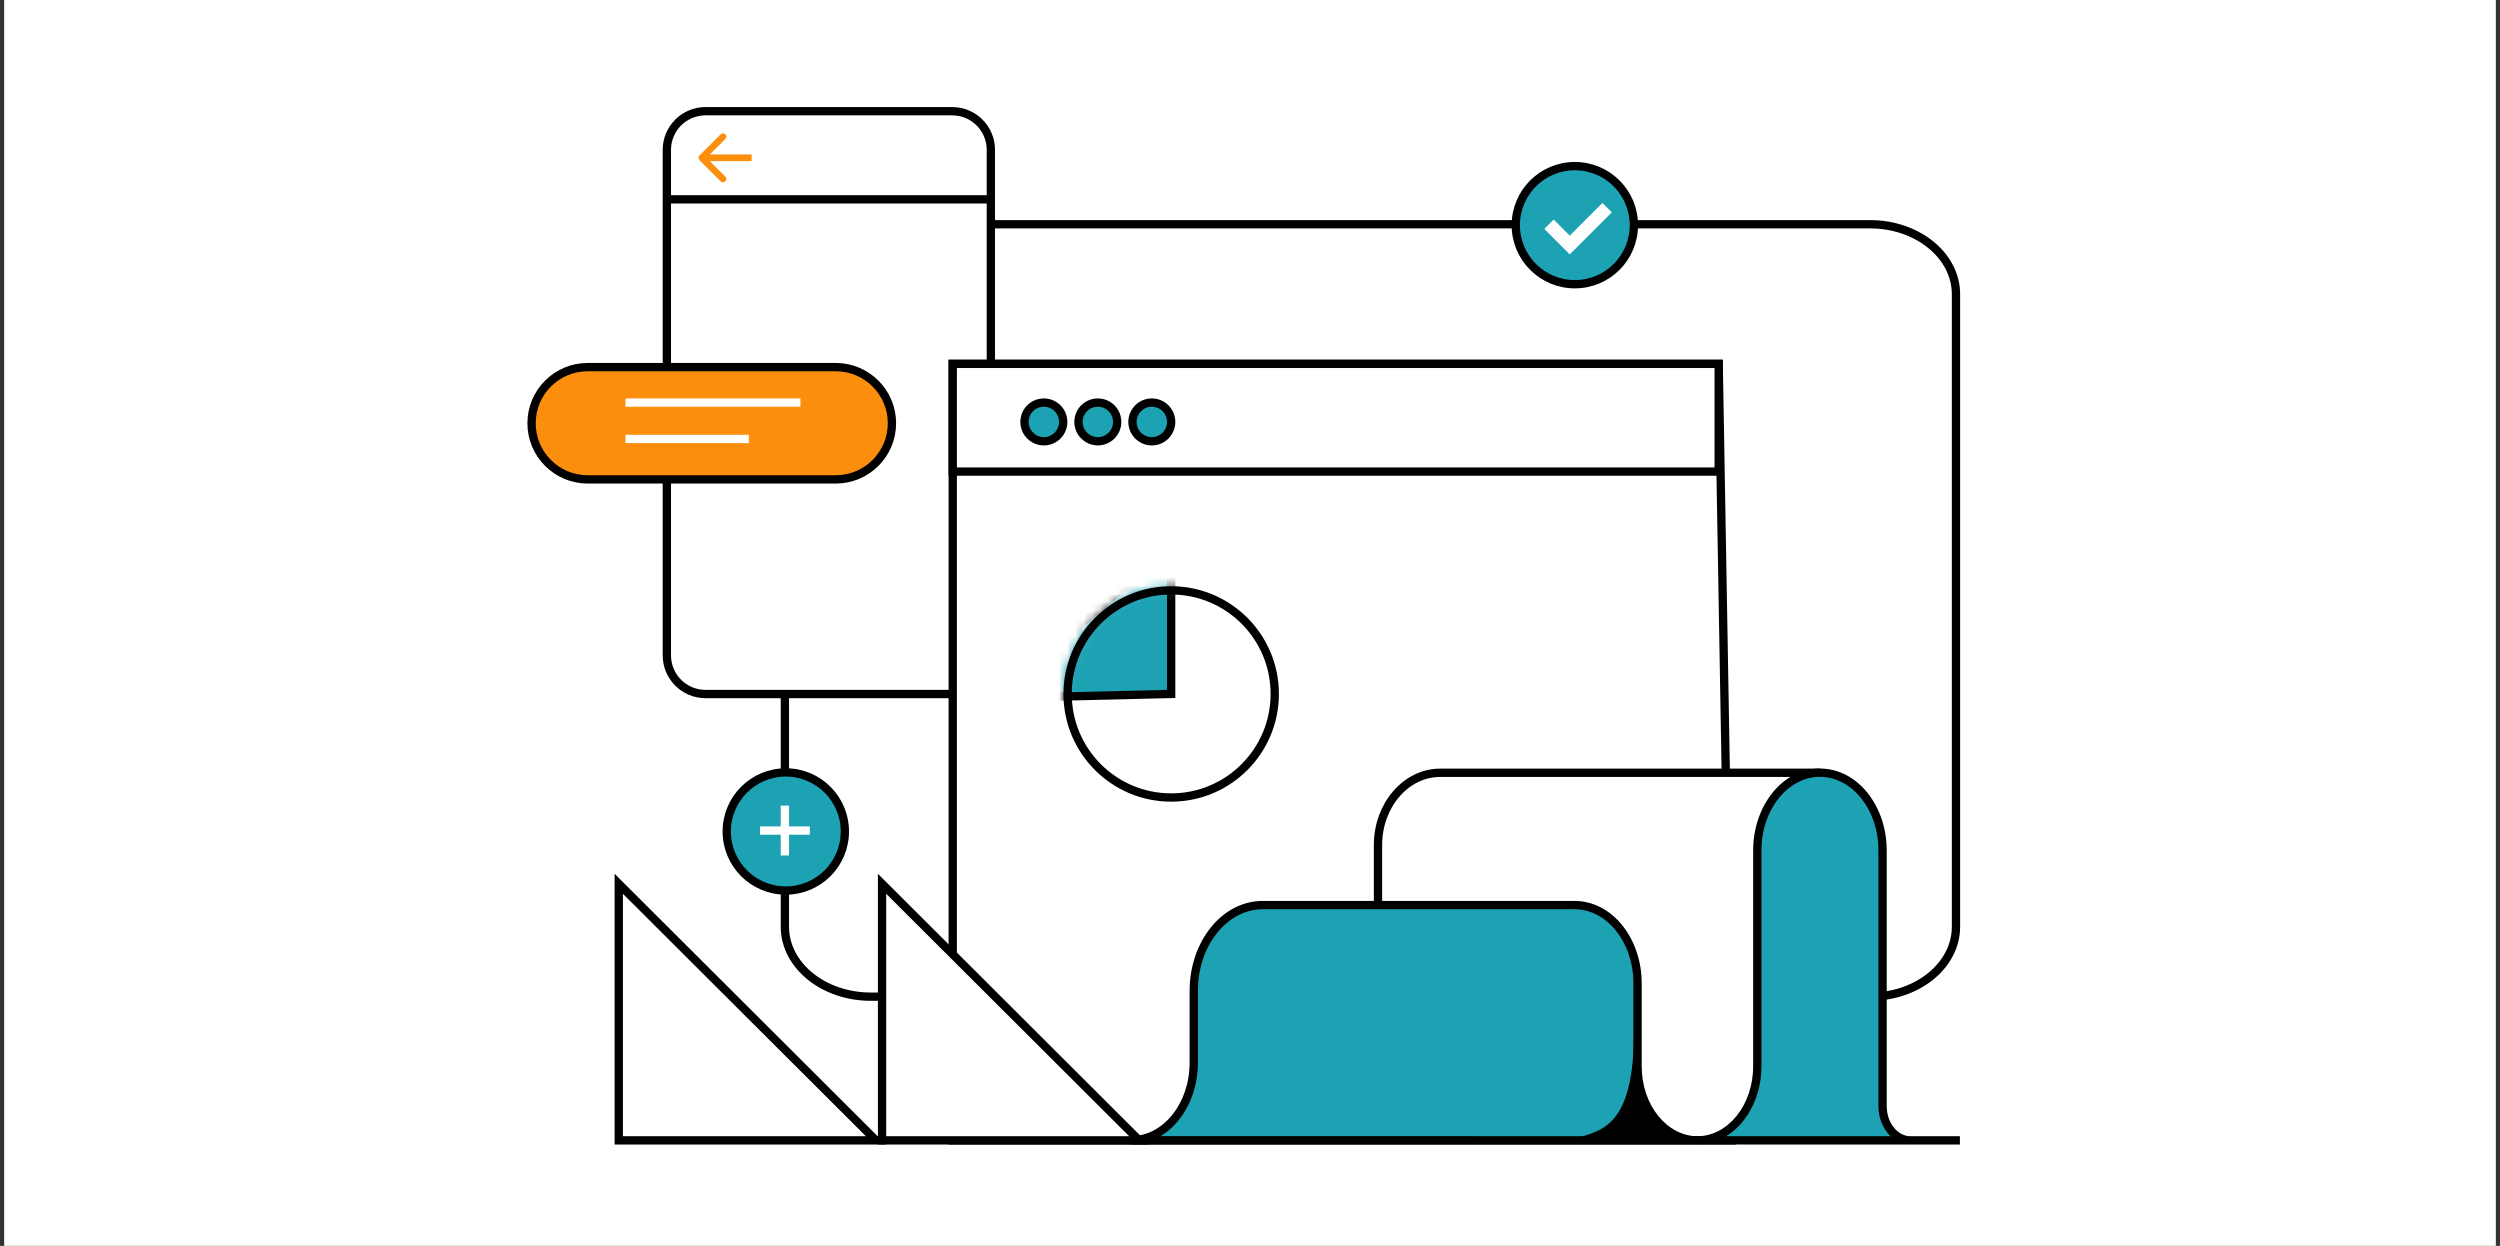
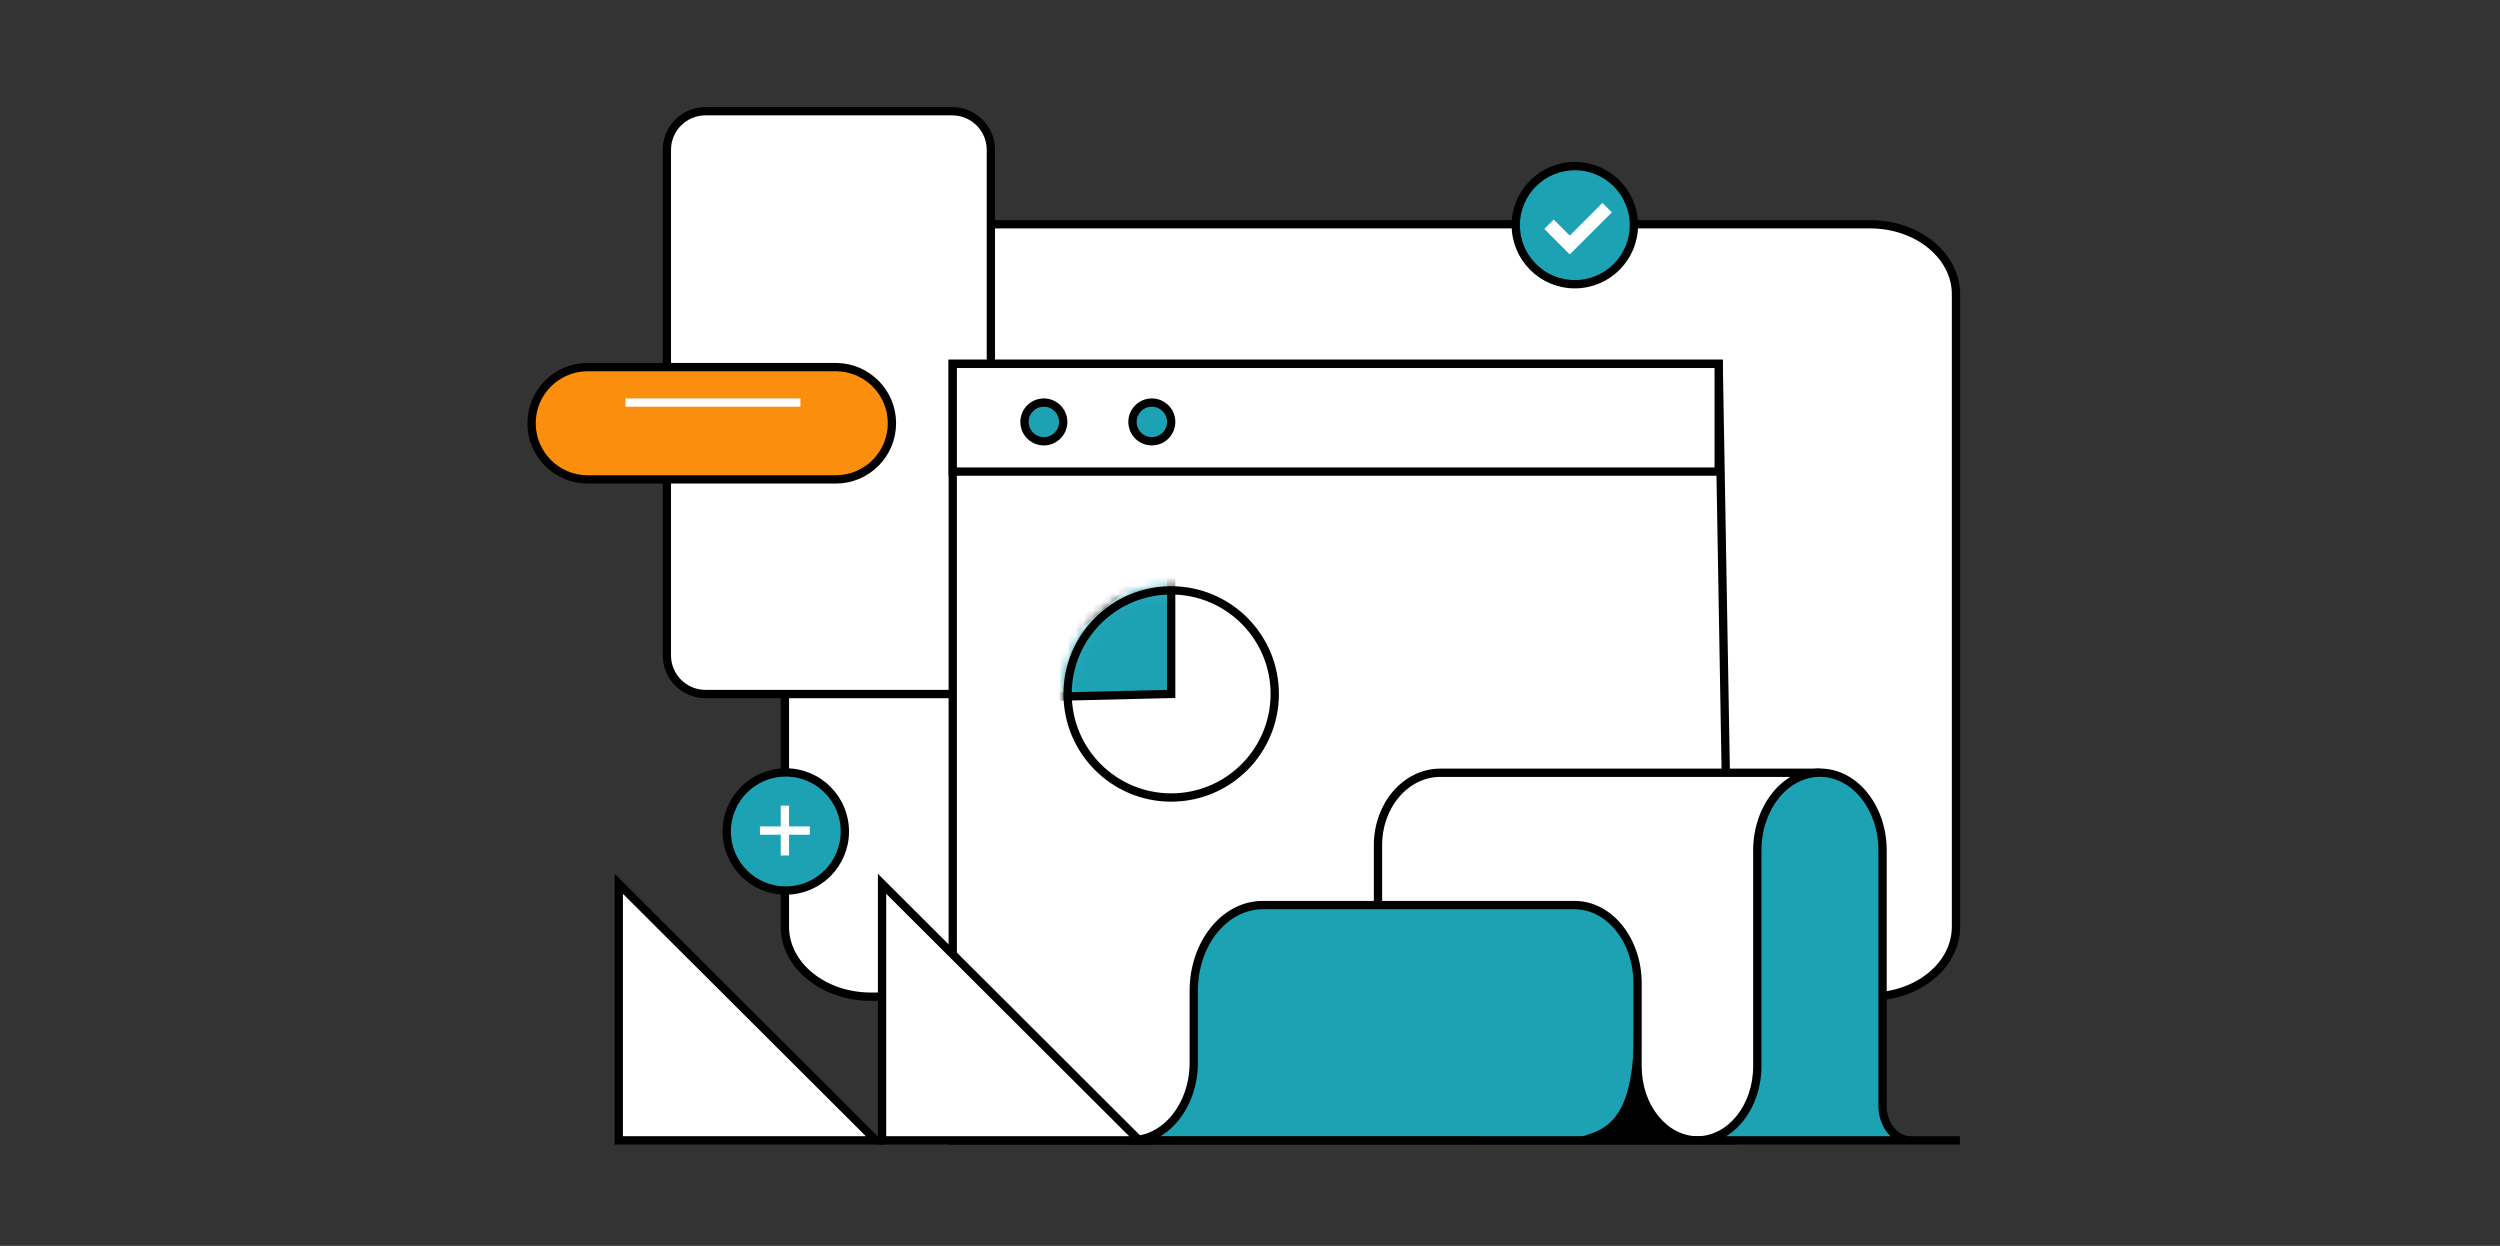
<svg xmlns="http://www.w3.org/2000/svg" width="301" height="150" viewBox="0 0 301 150" fill="none">
  <rect x="0" y="0" width="301" height="150" fill="#333333" stroke="none" />
-   <rect width="300" height="150" transform="translate(0.5)" fill="white" />
  <g clip-path="url(#clip0_128_9673)">
-     <path d="M94.5 48.551V35.422C94.5 30.768 99.129 27 104.847 27H225.153C230.861 27 235.5 30.768 235.5 35.422V111.578C235.5 116.232 230.871 120 225.153 120H104.847C99.139 120 94.5 116.232 94.5 111.578V48.551Z" fill="white" stroke="black" stroke-miterlimit="10" />
+     <path d="M94.5 48.551C94.5 30.768 99.129 27 104.847 27H225.153C230.861 27 235.5 30.768 235.5 35.422V111.578C235.5 116.232 230.871 120 225.153 120H104.847C99.139 120 94.5 116.232 94.5 111.578V48.551Z" fill="white" stroke="black" stroke-miterlimit="10" />
    <path d="M114.65 13.39H84.94C82.372 13.39 80.29 15.472 80.29 18.04V78.91C80.29 81.478 82.372 83.56 84.94 83.56H114.65C117.218 83.56 119.3 81.478 119.3 78.91V18.04C119.3 15.472 117.218 13.39 114.65 13.39Z" fill="white" stroke="black" stroke-miterlimit="10" />
-     <path d="M80.29 24H119.3" stroke="black" stroke-miterlimit="10" />
    <path d="M100.63 44.2H70.76C67.027 44.2 64 47.227 64 50.96C64 54.693 67.027 57.72 70.76 57.72H100.63C104.363 57.72 107.39 54.693 107.39 50.96C107.39 47.227 104.363 44.2 100.63 44.2Z" fill="#FB8E0C" stroke="black" stroke-miterlimit="10" />
    <path d="M75.31 48.47H96.37" stroke="white" stroke-miterlimit="10" />
-     <path d="M75.31 52.85H90.16" stroke="white" stroke-miterlimit="10" />
    <path d="M208.55 137.3H114.71V43.81H206.93L208.55 137.3Z" fill="white" stroke="black" stroke-miterlimit="10" />
    <path d="M206.93 43.81H114.71V56.78H206.93V43.81Z" fill="white" stroke="black" stroke-miterlimit="10" />
    <path d="M125.68 53.13C126.967 53.13 128.01 52.087 128.01 50.8C128.01 49.513 126.967 48.47 125.68 48.47C124.393 48.47 123.35 49.513 123.35 50.8C123.35 52.087 124.393 53.13 125.68 53.13Z" fill="#1DA2B4" stroke="black" stroke-miterlimit="10" />
-     <path d="M132.18 53.13C133.467 53.13 134.51 52.087 134.51 50.8C134.51 49.513 133.467 48.47 132.18 48.47C130.893 48.47 129.85 49.513 129.85 50.8C129.85 52.087 130.893 53.13 132.18 53.13Z" fill="#1DA2B4" stroke="black" stroke-miterlimit="10" />
    <path d="M138.68 53.13C139.967 53.13 141.01 52.087 141.01 50.8C141.01 49.513 139.967 48.47 138.68 48.47C137.393 48.47 136.35 49.513 136.35 50.8C136.35 52.087 137.393 53.13 138.68 53.13Z" fill="#1DA2B4" stroke="black" stroke-miterlimit="10" />
    <mask id="mask0_128_9673" style="mask-type:alpha" maskUnits="userSpaceOnUse" x="128" y="70" width="26" height="27">
      <path d="M141.01 96.02C147.897 96.02 153.48 90.437 153.48 83.55C153.48 76.663 147.897 71.08 141.01 71.08C134.123 71.08 128.54 76.663 128.54 83.55C128.54 90.437 134.123 96.02 141.01 96.02Z" fill="#1DA2B4" stroke="black" stroke-miterlimit="10" />
    </mask>
    <g mask="url(#mask0_128_9673)">
      <path d="M141.01 65.84V83.55L119.48 84.06L141.01 65.84Z" fill="#1DA2B4" stroke="black" stroke-miterlimit="10" />
    </g>
    <path d="M141.01 96.02C147.897 96.02 153.48 90.437 153.48 83.55C153.48 76.663 147.897 71.08 141.01 71.08C134.123 71.08 128.54 76.663 128.54 83.55C128.54 90.437 134.123 96.02 141.01 96.02Z" stroke="black" stroke-miterlimit="10" />
    <path d="M74.5 106.41V137.3H105.46L74.5 106.41Z" fill="white" stroke="black" stroke-miterlimit="10" />
    <path d="M106.2 106.41V137.3H137.16L106.2 106.41Z" fill="white" stroke="black" stroke-miterlimit="10" />
    <path d="M196.5 135.89H165.91V101.76C165.91 96.94 169.27 93.04 173.42 93.04H218.64V135.9H214.64" fill="white" />
    <path d="M196.5 135.89H165.91V101.76C165.91 96.94 169.27 93.04 173.42 93.04H218.64V135.9H214.64" stroke="black" stroke-miterlimit="10" />
    <path d="M235.97 137.3H230.01C228.16 137.3 226.66 135.44 226.66 133.15C226.66 121.134 226.66 114.396 226.66 102.38C226.66 97.22 223.29 93.03 219.12 93.03C214.96 93.03 211.58 97.22 211.58 102.38V128.36C211.58 133.3 208.35 137.3 204.37 137.3C200.39 137.3 197.16 133.3 197.16 128.36V118.38C197.16 113.18 193.76 108.97 189.57 108.97H152.04C147.45 108.97 143.73 113.59 143.73 119.28V127.94C143.73 133.1 140.36 137.29 136.19 137.29C175.149 137.29 192.041 137.3 231 137.3H235.97Z" fill="#1DA2B4" />
    <path d="M235.97 136.8H230.01V137.8H235.97V136.8ZM230.01 136.8C228.531 136.8 227.16 135.269 227.16 133.15H226.16C226.16 135.611 227.789 137.8 230.01 137.8V136.8ZM227.16 133.15C227.16 133.127 227.16 133.103 227.16 133.08C227.16 133.056 227.16 133.033 227.16 133.009C227.16 132.986 227.16 132.963 227.16 132.939C227.16 132.916 227.16 132.893 227.16 132.869C227.16 132.846 227.16 132.823 227.16 132.799C227.16 132.776 227.16 132.753 227.16 132.73C227.16 132.706 227.16 132.683 227.16 132.66C227.16 132.637 227.16 132.614 227.16 132.591C227.16 132.567 227.16 132.544 227.16 132.521C227.16 132.498 227.16 132.475 227.16 132.452C227.16 132.429 227.16 132.406 227.16 132.383C227.16 132.36 227.16 132.337 227.16 132.314C227.16 132.291 227.16 132.268 227.16 132.245C227.16 132.222 227.16 132.199 227.16 132.176C227.16 132.153 227.16 132.13 227.16 132.107C227.16 132.084 227.16 132.061 227.16 132.039C227.16 132.016 227.16 131.993 227.16 131.97C227.16 131.947 227.16 131.925 227.16 131.902C227.16 131.879 227.16 131.856 227.16 131.833C227.16 131.811 227.16 131.788 227.16 131.765C227.16 131.743 227.16 131.72 227.16 131.697C227.16 131.675 227.16 131.652 227.16 131.629C227.16 131.607 227.16 131.584 227.16 131.562C227.16 131.539 227.16 131.516 227.16 131.494C227.16 131.471 227.16 131.449 227.16 131.426C227.16 131.404 227.16 131.381 227.16 131.359C227.16 131.336 227.16 131.314 227.16 131.291C227.16 131.269 227.16 131.247 227.16 131.224C227.16 131.202 227.16 131.179 227.16 131.157C227.16 131.135 227.16 131.112 227.16 131.09C227.16 131.068 227.16 131.045 227.16 131.023C227.16 131.001 227.16 130.978 227.16 130.956C227.16 130.934 227.16 130.912 227.16 130.889C227.16 130.867 227.16 130.845 227.16 130.823C227.16 130.801 227.16 130.778 227.16 130.756C227.16 130.734 227.16 130.712 227.16 130.69C227.16 130.668 227.16 130.646 227.16 130.624C227.16 130.602 227.16 130.579 227.16 130.557C227.16 130.535 227.16 130.513 227.16 130.491C227.16 130.469 227.16 130.447 227.16 130.425C227.16 130.403 227.16 130.381 227.16 130.359C227.16 130.337 227.16 130.315 227.16 130.294C227.16 130.272 227.16 130.25 227.16 130.228C227.16 130.206 227.16 130.184 227.16 130.162C227.16 130.14 227.16 130.119 227.16 130.097C227.16 130.075 227.16 130.053 227.16 130.031C227.16 130.01 227.16 129.988 227.16 129.966C227.16 129.944 227.16 129.923 227.16 129.901C227.16 129.879 227.16 129.857 227.16 129.836C227.16 129.814 227.16 129.792 227.16 129.771C227.16 129.749 227.16 129.727 227.16 129.706C227.16 129.684 227.16 129.663 227.16 129.641C227.16 129.619 227.16 129.598 227.16 129.576C227.16 129.555 227.16 129.533 227.16 129.512C227.16 129.49 227.16 129.469 227.16 129.447C227.16 129.426 227.16 129.404 227.16 129.383C227.16 129.361 227.16 129.34 227.16 129.318C227.16 129.297 227.16 129.276 227.16 129.254C227.16 129.233 227.16 129.211 227.16 129.19C227.16 129.169 227.16 129.147 227.16 129.126C227.16 129.105 227.16 129.083 227.16 129.062C227.16 129.041 227.16 129.019 227.16 128.998C227.16 128.977 227.16 128.956 227.16 128.934C227.16 128.913 227.16 128.892 227.16 128.871C227.16 128.849 227.16 128.828 227.16 128.807C227.16 128.786 227.16 128.765 227.16 128.744C227.16 128.722 227.16 128.701 227.16 128.68C227.16 128.659 227.16 128.638 227.16 128.617C227.16 128.596 227.16 128.575 227.16 128.554C227.16 128.533 227.16 128.511 227.16 128.49C227.16 128.469 227.16 128.448 227.16 128.427C227.16 128.406 227.16 128.385 227.16 128.364C227.16 128.343 227.16 128.322 227.16 128.302C227.16 128.281 227.16 128.26 227.16 128.239C227.16 128.218 227.16 128.197 227.16 128.176C227.16 128.155 227.16 128.134 227.16 128.113C227.16 128.092 227.16 128.072 227.16 128.051C227.16 128.03 227.16 128.009 227.16 127.988C227.16 127.968 227.16 127.947 227.16 127.926C227.16 127.905 227.16 127.884 227.16 127.864C227.16 127.843 227.16 127.822 227.16 127.801C227.16 127.781 227.16 127.76 227.16 127.739C227.16 127.719 227.16 127.698 227.16 127.677C227.16 127.657 227.16 127.636 227.16 127.615C227.16 127.595 227.16 127.574 227.16 127.553C227.16 127.533 227.16 127.512 227.16 127.492C227.16 127.471 227.16 127.45 227.16 127.43C227.16 127.409 227.16 127.389 227.16 127.368C227.16 127.348 227.16 127.327 227.16 127.307C227.16 127.286 227.16 127.266 227.16 127.245C227.16 127.225 227.16 127.204 227.16 127.184C227.16 127.163 227.16 127.143 227.16 127.122C227.16 127.102 227.16 127.082 227.16 127.061C227.16 127.041 227.16 127.02 227.16 127C227.16 126.98 227.16 126.959 227.16 126.939C227.16 126.919 227.16 126.898 227.16 126.878C227.16 126.858 227.16 126.837 227.16 126.817C227.16 126.797 227.16 126.776 227.16 126.756C227.16 126.736 227.16 126.716 227.16 126.695C227.16 126.675 227.16 126.655 227.16 126.635C227.16 126.614 227.16 126.594 227.16 126.574C227.16 126.554 227.16 126.534 227.16 126.513C227.16 126.493 227.16 126.473 227.16 126.453C227.16 126.433 227.16 126.413 227.16 126.392C227.16 126.372 227.16 126.352 227.16 126.332C227.16 126.312 227.16 126.292 227.16 126.272C227.16 126.252 227.16 126.232 227.16 126.212C227.16 126.192 227.16 126.171 227.16 126.151C227.16 126.131 227.16 126.111 227.16 126.091C227.16 126.071 227.16 126.051 227.16 126.031C227.16 126.011 227.16 125.991 227.16 125.971C227.16 125.951 227.16 125.932 227.16 125.912C227.16 125.892 227.16 125.872 227.16 125.852C227.16 125.832 227.16 125.812 227.16 125.792C227.16 125.772 227.16 125.752 227.16 125.732C227.16 125.712 227.16 125.693 227.16 125.673C227.16 125.653 227.16 125.633 227.16 125.613C227.16 125.593 227.16 125.574 227.16 125.554C227.16 125.534 227.16 125.514 227.16 125.494C227.16 125.475 227.16 125.455 227.16 125.435C227.16 125.415 227.16 125.395 227.16 125.376C227.16 125.356 227.16 125.336 227.16 125.317C227.16 125.297 227.16 125.277 227.16 125.257C227.16 125.238 227.16 125.218 227.16 125.198C227.16 125.179 227.16 125.159 227.16 125.139C227.16 125.12 227.16 125.1 227.16 125.08C227.16 125.061 227.16 125.041 227.16 125.021C227.16 125.002 227.16 124.982 227.16 124.963C227.16 124.943 227.16 124.923 227.16 124.904C227.16 124.884 227.16 124.865 227.16 124.845C227.16 124.826 227.16 124.806 227.16 124.786C227.16 124.767 227.16 124.747 227.16 124.728C227.16 124.708 227.16 124.689 227.16 124.669C227.16 124.65 227.16 124.63 227.16 124.611C227.16 124.591 227.16 124.572 227.16 124.552C227.16 124.533 227.16 124.513 227.16 124.494C227.16 124.475 227.16 124.455 227.16 124.436C227.16 124.416 227.16 124.397 227.16 124.377C227.16 124.358 227.16 124.339 227.16 124.319C227.16 124.3 227.16 124.28 227.16 124.261C227.16 124.242 227.16 124.222 227.16 124.203C227.16 124.184 227.16 124.164 227.16 124.145C227.16 124.126 227.16 124.106 227.16 124.087C227.16 124.068 227.16 124.048 227.16 124.029C227.16 124.01 227.16 123.99 227.16 123.971C227.16 123.952 227.16 123.933 227.16 123.913C227.16 123.894 227.16 123.875 227.16 123.856C227.16 123.836 227.16 123.817 227.16 123.798C227.16 123.779 227.16 123.759 227.16 123.74C227.16 123.721 227.16 123.702 227.16 123.683C227.16 123.663 227.16 123.644 227.16 123.625C227.16 123.606 227.16 123.587 227.16 123.567C227.16 123.548 227.16 123.529 227.16 123.51C227.16 123.491 227.16 123.472 227.16 123.453C227.16 123.433 227.16 123.414 227.16 123.395C227.16 123.376 227.16 123.357 227.16 123.338C227.16 123.319 227.16 123.3 227.16 123.281C227.16 123.262 227.16 123.242 227.16 123.223C227.16 123.204 227.16 123.185 227.16 123.166C227.16 123.147 227.16 123.128 227.16 123.109C227.16 123.09 227.16 123.071 227.16 123.052C227.16 123.033 227.16 123.014 227.16 122.995C227.16 122.976 227.16 122.957 227.16 122.938C227.16 122.919 227.16 122.9 227.16 122.881C227.16 122.862 227.16 122.843 227.16 122.824C227.16 122.805 227.16 122.786 227.16 122.767C227.16 122.748 227.16 122.729 227.16 122.71C227.16 122.691 227.16 122.672 227.16 122.654C227.16 122.635 227.16 122.616 227.16 122.597C227.16 122.578 227.16 122.559 227.16 122.54C227.16 122.521 227.16 122.502 227.16 122.483C227.16 122.465 227.16 122.446 227.16 122.427C227.16 122.408 227.16 122.389 227.16 122.37C227.16 122.351 227.16 122.332 227.16 122.314C227.16 122.295 227.16 122.276 227.16 122.257C227.16 122.238 227.16 122.219 227.16 122.201C227.16 122.182 227.16 122.163 227.16 122.144C227.16 122.125 227.16 122.107 227.16 122.088C227.16 122.069 227.16 122.05 227.16 122.031C227.16 122.013 227.16 121.994 227.16 121.975C227.16 121.956 227.16 121.938 227.16 121.919C227.16 121.9 227.16 121.881 227.16 121.863C227.16 121.844 227.16 121.825 227.16 121.806C227.16 121.788 227.16 121.769 227.16 121.75C227.16 121.731 227.16 121.713 227.16 121.694C227.16 121.675 227.16 121.657 227.16 121.638C227.16 121.619 227.16 121.601 227.16 121.582C227.16 121.563 227.16 121.544 227.16 121.526C227.16 121.507 227.16 121.488 227.16 121.47C227.16 121.451 227.16 121.432 227.16 121.414C227.16 121.395 227.16 121.376 227.16 121.358C227.16 121.339 227.16 121.321 227.16 121.302C227.16 121.283 227.16 121.265 227.16 121.246C227.16 121.227 227.16 121.209 227.16 121.19C227.16 121.172 227.16 121.153 227.16 121.134C227.16 121.116 227.16 121.097 227.16 121.079C227.16 121.06 227.16 121.041 227.16 121.023C227.16 121.004 227.16 120.986 227.16 120.967C227.16 120.948 227.16 120.93 227.16 120.911C227.16 120.893 227.16 120.874 227.16 120.856C227.16 120.837 227.16 120.818 227.16 120.8C227.16 120.781 227.16 120.763 227.16 120.744C227.16 120.726 227.16 120.707 227.16 120.689C227.16 120.67 227.16 120.652 227.16 120.633C227.16 120.615 227.16 120.596 227.16 120.577C227.16 120.559 227.16 120.54 227.16 120.522C227.16 120.503 227.16 120.485 227.16 120.466C227.16 120.448 227.16 120.429 227.16 120.411C227.16 120.392 227.16 120.374 227.16 120.355C227.16 120.337 227.16 120.318 227.16 120.3C227.16 120.282 227.16 120.263 227.16 120.245C227.16 120.226 227.16 120.208 227.16 120.189C227.16 120.171 227.16 120.152 227.16 120.134C227.16 120.115 227.16 120.097 227.16 120.078C227.16 120.06 227.16 120.041 227.16 120.023C227.16 120.005 227.16 119.986 227.16 119.968C227.16 119.949 227.16 119.931 227.16 119.912C227.16 119.894 227.16 119.876 227.16 119.857C227.16 119.839 227.16 119.82 227.16 119.802C227.16 119.783 227.16 119.765 227.16 119.747C227.16 119.728 227.16 119.71 227.16 119.691C227.16 119.673 227.16 119.655 227.16 119.636C227.16 119.618 227.16 119.599 227.16 119.581C227.16 119.563 227.16 119.544 227.16 119.526C227.16 119.507 227.16 119.489 227.16 119.471C227.16 119.452 227.16 119.434 227.16 119.415C227.16 119.397 227.16 119.379 227.16 119.36C227.16 119.342 227.16 119.323 227.16 119.305C227.16 119.287 227.16 119.268 227.16 119.25C227.16 119.232 227.16 119.213 227.16 119.195C227.16 119.177 227.16 119.158 227.16 119.14C227.16 119.121 227.16 119.103 227.16 119.085C227.16 119.066 227.16 119.048 227.16 119.03C227.16 119.011 227.16 118.993 227.16 118.975C227.16 118.956 227.16 118.938 227.16 118.92C227.16 118.901 227.16 118.883 227.16 118.864C227.16 118.846 227.16 118.828 227.16 118.809C227.16 118.791 227.16 118.773 227.16 118.754C227.16 118.736 227.16 118.718 227.16 118.699C227.16 118.681 227.16 118.663 227.16 118.644C227.16 118.626 227.16 118.608 227.16 118.589C227.16 118.571 227.16 118.553 227.16 118.534C227.16 118.516 227.16 118.498 227.16 118.479C227.16 118.461 227.16 118.443 227.16 118.424C227.16 118.406 227.16 118.388 227.16 118.369C227.16 118.351 227.16 118.333 227.16 118.314C227.16 118.296 227.16 118.278 227.16 118.26C227.16 118.241 227.16 118.223 227.16 118.205C227.16 118.186 227.16 118.168 227.16 118.15C227.16 118.131 227.16 118.113 227.16 118.095C227.16 118.076 227.16 118.058 227.16 118.04C227.16 118.021 227.16 118.003 227.16 117.985C227.16 117.966 227.16 117.948 227.16 117.93C227.16 117.912 227.16 117.893 227.16 117.875C227.16 117.857 227.16 117.838 227.16 117.82C227.16 117.802 227.16 117.783 227.16 117.765C227.16 117.747 227.16 117.728 227.16 117.71C227.16 117.692 227.16 117.673 227.16 117.655C227.16 117.637 227.16 117.618 227.16 117.6C227.16 117.582 227.16 117.564 227.16 117.545C227.16 117.527 227.16 117.509 227.16 117.49C227.16 117.472 227.16 117.454 227.16 117.435C227.16 117.417 227.16 117.399 227.16 117.38C227.16 117.362 227.16 117.344 227.16 117.325C227.16 117.307 227.16 117.289 227.16 117.27C227.16 117.252 227.16 117.234 227.16 117.215C227.16 117.197 227.16 117.179 227.16 117.161C227.16 117.142 227.16 117.124 227.16 117.106C227.16 117.087 227.16 117.069 227.16 117.051C227.16 117.032 227.16 117.014 227.16 116.996C227.16 116.977 227.16 116.959 227.16 116.941C227.16 116.922 227.16 116.904 227.16 116.886C227.16 116.867 227.16 116.849 227.16 116.831C227.16 116.812 227.16 116.794 227.16 116.776C227.16 116.757 227.16 116.739 227.16 116.721C227.16 116.702 227.16 116.684 227.16 116.666C227.16 116.647 227.16 116.629 227.16 116.61C227.16 116.592 227.16 116.574 227.16 116.555C227.16 116.537 227.16 116.519 227.16 116.5C227.16 116.482 227.16 116.464 227.16 116.445C227.16 116.427 227.16 116.409 227.16 116.39C227.16 116.372 227.16 116.353 227.16 116.335C227.16 116.317 227.16 116.298 227.16 116.28C227.16 116.262 227.16 116.243 227.16 116.225C227.16 116.207 227.16 116.188 227.16 116.17C227.16 116.151 227.16 116.133 227.16 116.115C227.16 116.096 227.16 116.078 227.16 116.059C227.16 116.041 227.16 116.023 227.16 116.004C227.16 115.986 227.16 115.967 227.16 115.949C227.16 115.931 227.16 115.912 227.16 115.894C227.16 115.875 227.16 115.857 227.16 115.839C227.16 115.82 227.16 115.802 227.16 115.783C227.16 115.765 227.16 115.747 227.16 115.728C227.16 115.71 227.16 115.691 227.16 115.673C227.16 115.654 227.16 115.636 227.16 115.618C227.16 115.599 227.16 115.581 227.16 115.562C227.16 115.544 227.16 115.525 227.16 115.507C227.16 115.489 227.16 115.47 227.16 115.452C227.16 115.433 227.16 115.415 227.16 115.396C227.16 115.378 227.16 115.359 227.16 115.341C227.16 115.322 227.16 115.304 227.16 115.285C227.16 115.267 227.16 115.248 227.16 115.23C227.16 115.212 227.16 115.193 227.16 115.175C227.16 115.156 227.16 115.138 227.16 115.119C227.16 115.101 227.16 115.082 227.16 115.064C227.16 115.045 227.16 115.027 227.16 115.008C227.16 114.99 227.16 114.971 227.16 114.953C227.16 114.934 227.16 114.915 227.16 114.897C227.16 114.878 227.16 114.86 227.16 114.841C227.16 114.823 227.16 114.804 227.16 114.786C227.16 114.767 227.16 114.749 227.16 114.73C227.16 114.712 227.16 114.693 227.16 114.674C227.16 114.656 227.16 114.637 227.16 114.619C227.16 114.6 227.16 114.582 227.16 114.563C227.16 114.544 227.16 114.526 227.16 114.507C227.16 114.489 227.16 114.47 227.16 114.451C227.16 114.433 227.16 114.414 227.16 114.396C227.16 114.377 227.16 114.358 227.16 114.34C227.16 114.321 227.16 114.303 227.16 114.284C227.16 114.265 227.16 114.247 227.16 114.228C227.16 114.209 227.16 114.191 227.16 114.172C227.16 114.154 227.16 114.135 227.16 114.116C227.16 114.098 227.16 114.079 227.16 114.06C227.16 114.042 227.16 114.023 227.16 114.004C227.16 113.986 227.16 113.967 227.16 113.948C227.16 113.929 227.16 113.911 227.16 113.892C227.16 113.873 227.16 113.855 227.16 113.836C227.16 113.817 227.16 113.799 227.16 113.78C227.16 113.761 227.16 113.742 227.16 113.724C227.16 113.705 227.16 113.686 227.16 113.667C227.16 113.649 227.16 113.63 227.16 113.611C227.16 113.592 227.16 113.574 227.16 113.555C227.16 113.536 227.16 113.517 227.16 113.499C227.16 113.48 227.16 113.461 227.16 113.442C227.16 113.423 227.16 113.405 227.16 113.386C227.16 113.367 227.16 113.348 227.16 113.329C227.16 113.311 227.16 113.292 227.16 113.273C227.16 113.254 227.16 113.235 227.16 113.216C227.16 113.198 227.16 113.179 227.16 113.16C227.16 113.141 227.16 113.122 227.16 113.103C227.16 113.084 227.16 113.065 227.16 113.047C227.16 113.028 227.16 113.009 227.16 112.99C227.16 112.971 227.16 112.952 227.16 112.933C227.16 112.914 227.16 112.895 227.16 112.876C227.16 112.858 227.16 112.839 227.16 112.82C227.16 112.801 227.16 112.782 227.16 112.763C227.16 112.744 227.16 112.725 227.16 112.706C227.16 112.687 227.16 112.668 227.16 112.649C227.16 112.63 227.16 112.611 227.16 112.592C227.16 112.573 227.16 112.554 227.16 112.535C227.16 112.516 227.16 112.497 227.16 112.478C227.16 112.459 227.16 112.44 227.16 112.421C227.16 112.402 227.16 112.383 227.16 112.364C227.16 112.345 227.16 112.326 227.16 112.307C227.16 112.288 227.16 112.268 227.16 112.249C227.16 112.23 227.16 112.211 227.16 112.192C227.16 112.173 227.16 112.154 227.16 112.135C227.16 112.116 227.16 112.097 227.16 112.077C227.16 112.058 227.16 112.039 227.16 112.02C227.16 112.001 227.16 111.982 227.16 111.963C227.16 111.943 227.16 111.924 227.16 111.905C227.16 111.886 227.16 111.867 227.16 111.847C227.16 111.828 227.16 111.809 227.16 111.79C227.16 111.771 227.16 111.751 227.16 111.732C227.16 111.713 227.16 111.694 227.16 111.674C227.16 111.655 227.16 111.636 227.16 111.617C227.16 111.597 227.16 111.578 227.16 111.559C227.16 111.54 227.16 111.52 227.16 111.501C227.16 111.482 227.16 111.462 227.16 111.443C227.16 111.424 227.16 111.404 227.16 111.385C227.16 111.366 227.16 111.346 227.16 111.327C227.16 111.308 227.16 111.288 227.16 111.269C227.16 111.25 227.16 111.23 227.16 111.211C227.16 111.191 227.16 111.172 227.16 111.153C227.16 111.133 227.16 111.114 227.16 111.094C227.16 111.075 227.16 111.055 227.16 111.036C227.16 111.017 227.16 110.997 227.16 110.978C227.16 110.958 227.16 110.939 227.16 110.919C227.16 110.9 227.16 110.88 227.16 110.861C227.16 110.841 227.16 110.822 227.16 110.802C227.16 110.783 227.16 110.763 227.16 110.744C227.16 110.724 227.16 110.704 227.16 110.685C227.16 110.665 227.16 110.646 227.16 110.626C227.16 110.607 227.16 110.587 227.16 110.567C227.16 110.548 227.16 110.528 227.16 110.509C227.16 110.489 227.16 110.469 227.16 110.45C227.16 110.43 227.16 110.41 227.16 110.391C227.16 110.371 227.16 110.351 227.16 110.332C227.16 110.312 227.16 110.292 227.16 110.273C227.16 110.253 227.16 110.233 227.16 110.213C227.16 110.194 227.16 110.174 227.16 110.154C227.16 110.135 227.16 110.115 227.16 110.095C227.16 110.075 227.16 110.055 227.16 110.036C227.16 110.016 227.16 109.996 227.16 109.976C227.16 109.956 227.16 109.937 227.16 109.917C227.16 109.897 227.16 109.877 227.16 109.857C227.16 109.837 227.16 109.818 227.16 109.798C227.16 109.778 227.16 109.758 227.16 109.738C227.16 109.718 227.16 109.698 227.16 109.678C227.16 109.658 227.16 109.638 227.16 109.618C227.16 109.598 227.16 109.579 227.16 109.559C227.16 109.539 227.16 109.519 227.16 109.499C227.16 109.479 227.16 109.459 227.16 109.439C227.16 109.419 227.16 109.399 227.16 109.379C227.16 109.359 227.16 109.338 227.16 109.318C227.16 109.298 227.16 109.278 227.16 109.258C227.16 109.238 227.16 109.218 227.16 109.198C227.16 109.178 227.16 109.158 227.16 109.138C227.16 109.117 227.16 109.097 227.16 109.077C227.16 109.057 227.16 109.037 227.16 109.017C227.16 108.996 227.16 108.976 227.16 108.956C227.16 108.936 227.16 108.916 227.16 108.895C227.16 108.875 227.16 108.855 227.16 108.835C227.16 108.814 227.16 108.794 227.16 108.774C227.16 108.754 227.16 108.733 227.16 108.713C227.16 108.693 227.16 108.672 227.16 108.652C227.16 108.632 227.16 108.611 227.16 108.591C227.16 108.571 227.16 108.55 227.16 108.53C227.16 108.51 227.16 108.489 227.16 108.469C227.16 108.448 227.16 108.428 227.16 108.407C227.16 108.387 227.16 108.367 227.16 108.346C227.16 108.326 227.16 108.305 227.16 108.285C227.16 108.264 227.16 108.244 227.16 108.223C227.16 108.203 227.16 108.182 227.16 108.162C227.16 108.141 227.16 108.121 227.16 108.1C227.16 108.08 227.16 108.059 227.16 108.038C227.16 108.018 227.16 107.997 227.16 107.977C227.16 107.956 227.16 107.935 227.16 107.915C227.16 107.894 227.16 107.873 227.16 107.853C227.16 107.832 227.16 107.811 227.16 107.791C227.16 107.77 227.16 107.749 227.16 107.729C227.16 107.708 227.16 107.687 227.16 107.666C227.16 107.646 227.16 107.625 227.16 107.604C227.16 107.583 227.16 107.562 227.16 107.542C227.16 107.521 227.16 107.5 227.16 107.479C227.16 107.458 227.16 107.437 227.16 107.417C227.16 107.396 227.16 107.375 227.16 107.354C227.16 107.333 227.16 107.312 227.16 107.291C227.16 107.27 227.16 107.249 227.16 107.228C227.16 107.208 227.16 107.187 227.16 107.166C227.16 107.145 227.16 107.124 227.16 107.103C227.16 107.082 227.16 107.061 227.16 107.04C227.16 107.019 227.16 106.997 227.16 106.976C227.16 106.955 227.16 106.934 227.16 106.913C227.16 106.892 227.16 106.871 227.16 106.85C227.16 106.829 227.16 106.808 227.16 106.786C227.16 106.765 227.16 106.744 227.16 106.723C227.16 106.702 227.16 106.681 227.16 106.659C227.16 106.638 227.16 106.617 227.16 106.596C227.16 106.574 227.16 106.553 227.16 106.532C227.16 106.511 227.16 106.489 227.16 106.468C227.16 106.447 227.16 106.425 227.16 106.404C227.16 106.383 227.16 106.361 227.16 106.34C227.16 106.319 227.16 106.297 227.16 106.276C227.16 106.254 227.16 106.233 227.16 106.212C227.16 106.19 227.16 106.169 227.16 106.147C227.16 106.126 227.16 106.104 227.16 106.083C227.16 106.061 227.16 106.04 227.16 106.018C227.16 105.997 227.16 105.975 227.16 105.954C227.16 105.932 227.16 105.911 227.16 105.889C227.16 105.867 227.16 105.846 227.16 105.824C227.16 105.803 227.16 105.781 227.16 105.759C227.16 105.738 227.16 105.716 227.16 105.694C227.16 105.673 227.16 105.651 227.16 105.629C227.16 105.607 227.16 105.586 227.16 105.564C227.16 105.542 227.16 105.52 227.16 105.499C227.16 105.477 227.16 105.455 227.16 105.433C227.16 105.411 227.16 105.39 227.16 105.368C227.16 105.346 227.16 105.324 227.16 105.302C227.16 105.28 227.16 105.258 227.16 105.236C227.16 105.215 227.16 105.193 227.16 105.171C227.16 105.149 227.16 105.127 227.16 105.105C227.16 105.083 227.16 105.061 227.16 105.039C227.16 105.017 227.16 104.995 227.16 104.973C227.16 104.951 227.16 104.928 227.16 104.906C227.16 104.884 227.16 104.862 227.16 104.84C227.16 104.818 227.16 104.796 227.16 104.774C227.16 104.752 227.16 104.729 227.16 104.707C227.16 104.685 227.16 104.663 227.16 104.641C227.16 104.618 227.16 104.596 227.16 104.574C227.16 104.552 227.16 104.529 227.16 104.507C227.16 104.485 227.16 104.462 227.16 104.44C227.16 104.418 227.16 104.395 227.16 104.373C227.16 104.351 227.16 104.328 227.16 104.306C227.16 104.283 227.16 104.261 227.16 104.239C227.16 104.216 227.16 104.194 227.16 104.171C227.16 104.149 227.16 104.126 227.16 104.104C227.16 104.081 227.16 104.059 227.16 104.036C227.16 104.014 227.16 103.991 227.16 103.968C227.16 103.946 227.16 103.923 227.16 103.901C227.16 103.878 227.16 103.855 227.16 103.833C227.16 103.81 227.16 103.787 227.16 103.765C227.16 103.742 227.16 103.719 227.16 103.696C227.16 103.674 227.16 103.651 227.16 103.628C227.16 103.605 227.16 103.583 227.16 103.56C227.16 103.537 227.16 103.514 227.16 103.491C227.16 103.469 227.16 103.446 227.16 103.423C227.16 103.4 227.16 103.377 227.16 103.354C227.16 103.331 227.16 103.308 227.16 103.285C227.16 103.262 227.16 103.239 227.16 103.216C227.16 103.193 227.16 103.17 227.16 103.147C227.16 103.124 227.16 103.101 227.16 103.078C227.16 103.055 227.16 103.032 227.16 103.009C227.16 102.986 227.16 102.963 227.16 102.939C227.16 102.916 227.16 102.893 227.16 102.87C227.16 102.847 227.16 102.824 227.16 102.8C227.16 102.777 227.16 102.754 227.16 102.731C227.16 102.707 227.16 102.684 227.16 102.661C227.16 102.637 227.16 102.614 227.16 102.591C227.16 102.567 227.16 102.544 227.16 102.521C227.16 102.497 227.16 102.474 227.16 102.45C227.16 102.427 227.16 102.403 227.16 102.38H226.16C226.16 102.403 226.16 102.427 226.16 102.45C226.16 102.474 226.16 102.497 226.16 102.521C226.16 102.544 226.16 102.567 226.16 102.591C226.16 102.614 226.16 102.637 226.16 102.661C226.16 102.684 226.16 102.707 226.16 102.731C226.16 102.754 226.16 102.777 226.16 102.8C226.16 102.824 226.16 102.847 226.16 102.87C226.16 102.893 226.16 102.916 226.16 102.939C226.16 102.963 226.16 102.986 226.16 103.009C226.16 103.032 226.16 103.055 226.16 103.078C226.16 103.101 226.16 103.124 226.16 103.147C226.16 103.17 226.16 103.193 226.16 103.216C226.16 103.239 226.16 103.262 226.16 103.285C226.16 103.308 226.16 103.331 226.16 103.354C226.16 103.377 226.16 103.4 226.16 103.423C226.16 103.446 226.16 103.469 226.16 103.491C226.16 103.514 226.16 103.537 226.16 103.56C226.16 103.583 226.16 103.605 226.16 103.628C226.16 103.651 226.16 103.674 226.16 103.696C226.16 103.719 226.16 103.742 226.16 103.765C226.16 103.787 226.16 103.81 226.16 103.833C226.16 103.855 226.16 103.878 226.16 103.901C226.16 103.923 226.16 103.946 226.16 103.968C226.16 103.991 226.16 104.014 226.16 104.036C226.16 104.059 226.16 104.081 226.16 104.104C226.16 104.126 226.16 104.149 226.16 104.171C226.16 104.194 226.16 104.216 226.16 104.239C226.16 104.261 226.16 104.283 226.16 104.306C226.16 104.328 226.16 104.351 226.16 104.373C226.16 104.395 226.16 104.418 226.16 104.44C226.16 104.462 226.16 104.485 226.16 104.507C226.16 104.529 226.16 104.552 226.16 104.574C226.16 104.596 226.16 104.618 226.16 104.641C226.16 104.663 226.16 104.685 226.16 104.707C226.16 104.729 226.16 104.752 226.16 104.774C226.16 104.796 226.16 104.818 226.16 104.84C226.16 104.862 226.16 104.884 226.16 104.906C226.16 104.928 226.16 104.951 226.16 104.973C226.16 104.995 226.16 105.017 226.16 105.039C226.16 105.061 226.16 105.083 226.16 105.105C226.16 105.127 226.16 105.149 226.16 105.171C226.16 105.193 226.16 105.215 226.16 105.236C226.16 105.258 226.16 105.28 226.16 105.302C226.16 105.324 226.16 105.346 226.16 105.368C226.16 105.39 226.16 105.411 226.16 105.433C226.16 105.455 226.16 105.477 226.16 105.499C226.16 105.52 226.16 105.542 226.16 105.564C226.16 105.586 226.16 105.607 226.16 105.629C226.16 105.651 226.16 105.673 226.16 105.694C226.16 105.716 226.16 105.738 226.16 105.759C226.16 105.781 226.16 105.803 226.16 105.824C226.16 105.846 226.16 105.867 226.16 105.889C226.16 105.911 226.16 105.932 226.16 105.954C226.16 105.975 226.16 105.997 226.16 106.018C226.16 106.04 226.16 106.061 226.16 106.083C226.16 106.104 226.16 106.126 226.16 106.147C226.16 106.169 226.16 106.19 226.16 106.212C226.16 106.233 226.16 106.254 226.16 106.276C226.16 106.297 226.16 106.319 226.16 106.34C226.16 106.361 226.16 106.383 226.16 106.404C226.16 106.425 226.16 106.447 226.16 106.468C226.16 106.489 226.16 106.511 226.16 106.532C226.16 106.553 226.16 106.574 226.16 106.596C226.16 106.617 226.16 106.638 226.16 106.659C226.16 106.681 226.16 106.702 226.16 106.723C226.16 106.744 226.16 106.765 226.16 106.786C226.16 106.808 226.16 106.829 226.16 106.85C226.16 106.871 226.16 106.892 226.16 106.913C226.16 106.934 226.16 106.955 226.16 106.976C226.16 106.997 226.16 107.019 226.16 107.04C226.16 107.061 226.16 107.082 226.16 107.103C226.16 107.124 226.16 107.145 226.16 107.166C226.16 107.187 226.16 107.208 226.16 107.228C226.16 107.249 226.16 107.27 226.16 107.291C226.16 107.312 226.16 107.333 226.16 107.354C226.16 107.375 226.16 107.396 226.16 107.417C226.16 107.437 226.16 107.458 226.16 107.479C226.16 107.5 226.16 107.521 226.16 107.542C226.16 107.562 226.16 107.583 226.16 107.604C226.16 107.625 226.16 107.646 226.16 107.666C226.16 107.687 226.16 107.708 226.16 107.729C226.16 107.749 226.16 107.77 226.16 107.791C226.16 107.811 226.16 107.832 226.16 107.853C226.16 107.873 226.16 107.894 226.16 107.915C226.16 107.935 226.16 107.956 226.16 107.977C226.16 107.997 226.16 108.018 226.16 108.038C226.16 108.059 226.16 108.08 226.16 108.1C226.16 108.121 226.16 108.141 226.16 108.162C226.16 108.182 226.16 108.203 226.16 108.223C226.16 108.244 226.16 108.264 226.16 108.285C226.16 108.305 226.16 108.326 226.16 108.346C226.16 108.367 226.16 108.387 226.16 108.407C226.16 108.428 226.16 108.448 226.16 108.469C226.16 108.489 226.16 108.51 226.16 108.53C226.16 108.55 226.16 108.571 226.16 108.591C226.16 108.611 226.16 108.632 226.16 108.652C226.16 108.672 226.16 108.693 226.16 108.713C226.16 108.733 226.16 108.754 226.16 108.774C226.16 108.794 226.16 108.814 226.16 108.835C226.16 108.855 226.16 108.875 226.16 108.895C226.16 108.916 226.16 108.936 226.16 108.956C226.16 108.976 226.16 108.996 226.16 109.017C226.16 109.037 226.16 109.057 226.16 109.077C226.16 109.097 226.16 109.117 226.16 109.138C226.16 109.158 226.16 109.178 226.16 109.198C226.16 109.218 226.16 109.238 226.16 109.258C226.16 109.278 226.16 109.298 226.16 109.318C226.16 109.338 226.16 109.359 226.16 109.379C226.16 109.399 226.16 109.419 226.16 109.439C226.16 109.459 226.16 109.479 226.16 109.499C226.16 109.519 226.16 109.539 226.16 109.559C226.16 109.579 226.16 109.598 226.16 109.618C226.16 109.638 226.16 109.658 226.16 109.678C226.16 109.698 226.16 109.718 226.16 109.738C226.16 109.758 226.16 109.778 226.16 109.798C226.16 109.818 226.16 109.837 226.16 109.857C226.16 109.877 226.16 109.897 226.16 109.917C226.16 109.937 226.16 109.956 226.16 109.976C226.16 109.996 226.16 110.016 226.16 110.036C226.16 110.055 226.16 110.075 226.16 110.095C226.16 110.115 226.16 110.135 226.16 110.154C226.16 110.174 226.16 110.194 226.16 110.213C226.16 110.233 226.16 110.253 226.16 110.273C226.16 110.292 226.16 110.312 226.16 110.332C226.16 110.351 226.16 110.371 226.16 110.391C226.16 110.41 226.16 110.43 226.16 110.45C226.16 110.469 226.16 110.489 226.16 110.509C226.16 110.528 226.16 110.548 226.16 110.567C226.16 110.587 226.16 110.607 226.16 110.626C226.16 110.646 226.16 110.665 226.16 110.685C226.16 110.704 226.16 110.724 226.16 110.744C226.16 110.763 226.16 110.783 226.16 110.802C226.16 110.822 226.16 110.841 226.16 110.861C226.16 110.88 226.16 110.9 226.16 110.919C226.16 110.939 226.16 110.958 226.16 110.978C226.16 110.997 226.16 111.017 226.16 111.036C226.16 111.055 226.16 111.075 226.16 111.094C226.16 111.114 226.16 111.133 226.16 111.153C226.16 111.172 226.16 111.191 226.16 111.211C226.16 111.23 226.16 111.25 226.16 111.269C226.16 111.288 226.16 111.308 226.16 111.327C226.16 111.346 226.16 111.366 226.16 111.385C226.16 111.404 226.16 111.424 226.16 111.443C226.16 111.462 226.16 111.482 226.16 111.501C226.16 111.52 226.16 111.54 226.16 111.559C226.16 111.578 226.16 111.597 226.16 111.617C226.16 111.636 226.16 111.655 226.16 111.674C226.16 111.694 226.16 111.713 226.16 111.732C226.16 111.751 226.16 111.771 226.16 111.79C226.16 111.809 226.16 111.828 226.16 111.847C226.16 111.867 226.16 111.886 226.16 111.905C226.16 111.924 226.16 111.943 226.16 111.963C226.16 111.982 226.16 112.001 226.16 112.02C226.16 112.039 226.16 112.058 226.16 112.077C226.16 112.097 226.16 112.116 226.16 112.135C226.16 112.154 226.16 112.173 226.16 112.192C226.16 112.211 226.16 112.23 226.16 112.249C226.16 112.268 226.16 112.288 226.16 112.307C226.16 112.326 226.16 112.345 226.16 112.364C226.16 112.383 226.16 112.402 226.16 112.421C226.16 112.44 226.16 112.459 226.16 112.478C226.16 112.497 226.16 112.516 226.16 112.535C226.16 112.554 226.16 112.573 226.16 112.592C226.16 112.611 226.16 112.63 226.16 112.649C226.16 112.668 226.16 112.687 226.16 112.706C226.16 112.725 226.16 112.744 226.16 112.763C226.16 112.782 226.16 112.801 226.16 112.82C226.16 112.839 226.16 112.858 226.16 112.876C226.16 112.895 226.16 112.914 226.16 112.933C226.16 112.952 226.16 112.971 226.16 112.99C226.16 113.009 226.16 113.028 226.16 113.047C226.16 113.065 226.16 113.084 226.16 113.103C226.16 113.122 226.16 113.141 226.16 113.16C226.16 113.179 226.16 113.198 226.16 113.216C226.16 113.235 226.16 113.254 226.16 113.273C226.16 113.292 226.16 113.311 226.16 113.329C226.16 113.348 226.16 113.367 226.16 113.386C226.16 113.405 226.16 113.423 226.16 113.442C226.16 113.461 226.16 113.48 226.16 113.499C226.16 113.517 226.16 113.536 226.16 113.555C226.16 113.574 226.16 113.592 226.16 113.611C226.16 113.63 226.16 113.649 226.16 113.667C226.16 113.686 226.16 113.705 226.16 113.724C226.16 113.742 226.16 113.761 226.16 113.78C226.16 113.799 226.16 113.817 226.16 113.836C226.16 113.855 226.16 113.873 226.16 113.892C226.16 113.911 226.16 113.929 226.16 113.948C226.16 113.967 226.16 113.986 226.16 114.004C226.16 114.023 226.16 114.042 226.16 114.06C226.16 114.079 226.16 114.098 226.16 114.116C226.16 114.135 226.16 114.154 226.16 114.172C226.16 114.191 226.16 114.209 226.16 114.228C226.16 114.247 226.16 114.265 226.16 114.284C226.16 114.303 226.16 114.321 226.16 114.34C226.16 114.358 226.16 114.377 226.16 114.396C226.16 114.414 226.16 114.433 226.16 114.451C226.16 114.47 226.16 114.489 226.16 114.507C226.16 114.526 226.16 114.544 226.16 114.563C226.16 114.582 226.16 114.6 226.16 114.619C226.16 114.637 226.16 114.656 226.16 114.674C226.16 114.693 226.16 114.712 226.16 114.73C226.16 114.749 226.16 114.767 226.16 114.786C226.16 114.804 226.16 114.823 226.16 114.841C226.16 114.86 226.16 114.878 226.16 114.897C226.16 114.915 226.16 114.934 226.16 114.953C226.16 114.971 226.16 114.99 226.16 115.008C226.16 115.027 226.16 115.045 226.16 115.064C226.16 115.082 226.16 115.101 226.16 115.119C226.16 115.138 226.16 115.156 226.16 115.175C226.16 115.193 226.16 115.212 226.16 115.23C226.16 115.248 226.16 115.267 226.16 115.285C226.16 115.304 226.16 115.322 226.16 115.341C226.16 115.359 226.16 115.378 226.16 115.396C226.16 115.415 226.16 115.433 226.16 115.452C226.16 115.47 226.16 115.489 226.16 115.507C226.16 115.525 226.16 115.544 226.16 115.562C226.16 115.581 226.16 115.599 226.16 115.618C226.16 115.636 226.16 115.654 226.16 115.673C226.16 115.691 226.16 115.71 226.16 115.728C226.16 115.747 226.16 115.765 226.16 115.783C226.16 115.802 226.16 115.82 226.16 115.839C226.16 115.857 226.16 115.875 226.16 115.894C226.16 115.912 226.16 115.931 226.16 115.949C226.16 115.967 226.16 115.986 226.16 116.004C226.16 116.023 226.16 116.041 226.16 116.059C226.16 116.078 226.16 116.096 226.16 116.115C226.16 116.133 226.16 116.151 226.16 116.17C226.16 116.188 226.16 116.207 226.16 116.225C226.16 116.243 226.16 116.262 226.16 116.28C226.16 116.298 226.16 116.317 226.16 116.335C226.16 116.353 226.16 116.372 226.16 116.39C226.16 116.409 226.16 116.427 226.16 116.445C226.16 116.464 226.16 116.482 226.16 116.5C226.16 116.519 226.16 116.537 226.16 116.555C226.16 116.574 226.16 116.592 226.16 116.61C226.16 116.629 226.16 116.647 226.16 116.666C226.16 116.684 226.16 116.702 226.16 116.721C226.16 116.739 226.16 116.757 226.16 116.776C226.16 116.794 226.16 116.812 226.16 116.831C226.16 116.849 226.16 116.867 226.16 116.886C226.16 116.904 226.16 116.922 226.16 116.941C226.16 116.959 226.16 116.977 226.16 116.996C226.16 117.014 226.16 117.032 226.16 117.051C226.16 117.069 226.16 117.087 226.16 117.106C226.16 117.124 226.16 117.142 226.16 117.161C226.16 117.179 226.16 117.197 226.16 117.215C226.16 117.234 226.16 117.252 226.16 117.27C226.16 117.289 226.16 117.307 226.16 117.325C226.16 117.344 226.16 117.362 226.16 117.38C226.16 117.399 226.16 117.417 226.16 117.435C226.16 117.454 226.16 117.472 226.16 117.49C226.16 117.509 226.16 117.527 226.16 117.545C226.16 117.564 226.16 117.582 226.16 117.6C226.16 117.618 226.16 117.637 226.16 117.655C226.16 117.673 226.16 117.692 226.16 117.71C226.16 117.728 226.16 117.747 226.16 117.765C226.16 117.783 226.16 117.802 226.16 117.82C226.16 117.838 226.16 117.857 226.16 117.875C226.16 117.893 226.16 117.912 226.16 117.93C226.16 117.948 226.16 117.966 226.16 117.985C226.16 118.003 226.16 118.021 226.16 118.04C226.16 118.058 226.16 118.076 226.16 118.095C226.16 118.113 226.16 118.131 226.16 118.15C226.16 118.168 226.16 118.186 226.16 118.205C226.16 118.223 226.16 118.241 226.16 118.26C226.16 118.278 226.16 118.296 226.16 118.314C226.16 118.333 226.16 118.351 226.16 118.369C226.16 118.388 226.16 118.406 226.16 118.424C226.16 118.443 226.16 118.461 226.16 118.479C226.16 118.498 226.16 118.516 226.16 118.534C226.16 118.553 226.16 118.571 226.16 118.589C226.16 118.608 226.16 118.626 226.16 118.644C226.16 118.663 226.16 118.681 226.16 118.699C226.16 118.718 226.16 118.736 226.16 118.754C226.16 118.773 226.16 118.791 226.16 118.809C226.16 118.828 226.16 118.846 226.16 118.864C226.16 118.883 226.16 118.901 226.16 118.92C226.16 118.938 226.16 118.956 226.16 118.975C226.16 118.993 226.16 119.011 226.16 119.03C226.16 119.048 226.16 119.066 226.16 119.085C226.16 119.103 226.16 119.121 226.16 119.14C226.16 119.158 226.16 119.177 226.16 119.195C226.16 119.213 226.16 119.232 226.16 119.25C226.16 119.268 226.16 119.287 226.16 119.305C226.16 119.323 226.16 119.342 226.16 119.36C226.16 119.379 226.16 119.397 226.16 119.415C226.16 119.434 226.16 119.452 226.16 119.471C226.16 119.489 226.16 119.507 226.16 119.526C226.16 119.544 226.16 119.563 226.16 119.581C226.16 119.599 226.16 119.618 226.16 119.636C226.16 119.655 226.16 119.673 226.16 119.691C226.16 119.71 226.16 119.728 226.16 119.747C226.16 119.765 226.16 119.783 226.16 119.802C226.16 119.82 226.16 119.839 226.16 119.857C226.16 119.876 226.16 119.894 226.16 119.912C226.16 119.931 226.16 119.949 226.16 119.968C226.16 119.986 226.16 120.005 226.16 120.023C226.16 120.041 226.16 120.06 226.16 120.078C226.16 120.097 226.16 120.115 226.16 120.134C226.16 120.152 226.16 120.171 226.16 120.189C226.16 120.208 226.16 120.226 226.16 120.245C226.16 120.263 226.16 120.282 226.16 120.3C226.16 120.318 226.16 120.337 226.16 120.355C226.16 120.374 226.16 120.392 226.16 120.411C226.16 120.429 226.16 120.448 226.16 120.466C226.16 120.485 226.16 120.503 226.16 120.522C226.16 120.54 226.16 120.559 226.16 120.577C226.16 120.596 226.16 120.615 226.16 120.633C226.16 120.652 226.16 120.67 226.16 120.689C226.16 120.707 226.16 120.726 226.16 120.744C226.16 120.763 226.16 120.781 226.16 120.8C226.16 120.818 226.16 120.837 226.16 120.856C226.16 120.874 226.16 120.893 226.16 120.911C226.16 120.93 226.16 120.948 226.16 120.967C226.16 120.986 226.16 121.004 226.16 121.023C226.16 121.041 226.16 121.06 226.16 121.079C226.16 121.097 226.16 121.116 226.16 121.134C226.16 121.153 226.16 121.172 226.16 121.19C226.16 121.209 226.16 121.227 226.16 121.246C226.16 121.265 226.16 121.283 226.16 121.302C226.16 121.321 226.16 121.339 226.16 121.358C226.16 121.376 226.16 121.395 226.16 121.414C226.16 121.432 226.16 121.451 226.16 121.47C226.16 121.488 226.16 121.507 226.16 121.526C226.16 121.544 226.16 121.563 226.16 121.582C226.16 121.601 226.16 121.619 226.16 121.638C226.16 121.657 226.16 121.675 226.16 121.694C226.16 121.713 226.16 121.731 226.16 121.75C226.16 121.769 226.16 121.788 226.16 121.806C226.16 121.825 226.16 121.844 226.16 121.863C226.16 121.881 226.16 121.9 226.16 121.919C226.16 121.938 226.16 121.956 226.16 121.975C226.16 121.994 226.16 122.013 226.16 122.031C226.16 122.05 226.16 122.069 226.16 122.088C226.16 122.107 226.16 122.125 226.16 122.144C226.16 122.163 226.16 122.182 226.16 122.201C226.16 122.219 226.16 122.238 226.16 122.257C226.16 122.276 226.16 122.295 226.16 122.314C226.16 122.332 226.16 122.351 226.16 122.37C226.16 122.389 226.16 122.408 226.16 122.427C226.16 122.446 226.16 122.465 226.16 122.483C226.16 122.502 226.16 122.521 226.16 122.54C226.16 122.559 226.16 122.578 226.16 122.597C226.16 122.616 226.16 122.635 226.16 122.654C226.16 122.672 226.16 122.691 226.16 122.71C226.16 122.729 226.16 122.748 226.16 122.767C226.16 122.786 226.16 122.805 226.16 122.824C226.16 122.843 226.16 122.862 226.16 122.881C226.16 122.9 226.16 122.919 226.16 122.938C226.16 122.957 226.16 122.976 226.16 122.995C226.16 123.014 226.16 123.033 226.16 123.052C226.16 123.071 226.16 123.09 226.16 123.109C226.16 123.128 226.16 123.147 226.16 123.166C226.16 123.185 226.16 123.204 226.16 123.223C226.16 123.242 226.16 123.262 226.16 123.281C226.16 123.3 226.16 123.319 226.16 123.338C226.16 123.357 226.16 123.376 226.16 123.395C226.16 123.414 226.16 123.433 226.16 123.453C226.16 123.472 226.16 123.491 226.16 123.51C226.16 123.529 226.16 123.548 226.16 123.567C226.16 123.587 226.16 123.606 226.16 123.625C226.16 123.644 226.16 123.663 226.16 123.683C226.16 123.702 226.16 123.721 226.16 123.74C226.16 123.759 226.16 123.779 226.16 123.798C226.16 123.817 226.16 123.836 226.16 123.856C226.16 123.875 226.16 123.894 226.16 123.913C226.16 123.933 226.16 123.952 226.16 123.971C226.16 123.99 226.16 124.01 226.16 124.029C226.16 124.048 226.16 124.068 226.16 124.087C226.16 124.106 226.16 124.126 226.16 124.145C226.16 124.164 226.16 124.184 226.16 124.203C226.16 124.222 226.16 124.242 226.16 124.261C226.16 124.28 226.16 124.3 226.16 124.319C226.16 124.339 226.16 124.358 226.16 124.377C226.16 124.397 226.16 124.416 226.16 124.436C226.16 124.455 226.16 124.475 226.16 124.494C226.16 124.513 226.16 124.533 226.16 124.552C226.16 124.572 226.16 124.591 226.16 124.611C226.16 124.63 226.16 124.65 226.16 124.669C226.16 124.689 226.16 124.708 226.16 124.728C226.16 124.747 226.16 124.767 226.16 124.786C226.16 124.806 226.16 124.826 226.16 124.845C226.16 124.865 226.16 124.884 226.16 124.904C226.16 124.923 226.16 124.943 226.16 124.963C226.16 124.982 226.16 125.002 226.16 125.021C226.16 125.041 226.16 125.061 226.16 125.08C226.16 125.1 226.16 125.12 226.16 125.139C226.16 125.159 226.16 125.179 226.16 125.198C226.16 125.218 226.16 125.238 226.16 125.257C226.16 125.277 226.16 125.297 226.16 125.317C226.16 125.336 226.16 125.356 226.16 125.376C226.16 125.395 226.16 125.415 226.16 125.435C226.16 125.455 226.16 125.475 226.16 125.494C226.16 125.514 226.16 125.534 226.16 125.554C226.16 125.574 226.16 125.593 226.16 125.613C226.16 125.633 226.16 125.653 226.16 125.673C226.16 125.693 226.16 125.712 226.16 125.732C226.16 125.752 226.16 125.772 226.16 125.792C226.16 125.812 226.16 125.832 226.16 125.852C226.16 125.872 226.16 125.892 226.16 125.912C226.16 125.932 226.16 125.951 226.16 125.971C226.16 125.991 226.16 126.011 226.16 126.031C226.16 126.051 226.16 126.071 226.16 126.091C226.16 126.111 226.16 126.131 226.16 126.151C226.16 126.171 226.16 126.192 226.16 126.212C226.16 126.232 226.16 126.252 226.16 126.272C226.16 126.292 226.16 126.312 226.16 126.332C226.16 126.352 226.16 126.372 226.16 126.392C226.16 126.413 226.16 126.433 226.16 126.453C226.16 126.473 226.16 126.493 226.16 126.513C226.16 126.534 226.16 126.554 226.16 126.574C226.16 126.594 226.16 126.614 226.16 126.635C226.16 126.655 226.16 126.675 226.16 126.695C226.16 126.716 226.16 126.736 226.16 126.756C226.16 126.776 226.16 126.797 226.16 126.817C226.16 126.837 226.16 126.858 226.16 126.878C226.16 126.898 226.16 126.919 226.16 126.939C226.16 126.959 226.16 126.98 226.16 127C226.16 127.02 226.16 127.041 226.16 127.061C226.16 127.082 226.16 127.102 226.16 127.122C226.16 127.143 226.16 127.163 226.16 127.184C226.16 127.204 226.16 127.225 226.16 127.245C226.16 127.266 226.16 127.286 226.16 127.307C226.16 127.327 226.16 127.348 226.16 127.368C226.16 127.389 226.16 127.409 226.16 127.43C226.16 127.45 226.16 127.471 226.16 127.492C226.16 127.512 226.16 127.533 226.16 127.553C226.16 127.574 226.16 127.595 226.16 127.615C226.16 127.636 226.16 127.657 226.16 127.677C226.16 127.698 226.16 127.719 226.16 127.739C226.16 127.76 226.16 127.781 226.16 127.801C226.16 127.822 226.16 127.843 226.16 127.864C226.16 127.884 226.16 127.905 226.16 127.926C226.16 127.947 226.16 127.968 226.16 127.988C226.16 128.009 226.16 128.03 226.16 128.051C226.16 128.072 226.16 128.092 226.16 128.113C226.16 128.134 226.16 128.155 226.16 128.176C226.16 128.197 226.16 128.218 226.16 128.239C226.16 128.26 226.16 128.281 226.16 128.302C226.16 128.322 226.16 128.343 226.16 128.364C226.16 128.385 226.16 128.406 226.16 128.427C226.16 128.448 226.16 128.469 226.16 128.49C226.16 128.511 226.16 128.533 226.16 128.554C226.16 128.575 226.16 128.596 226.16 128.617C226.16 128.638 226.16 128.659 226.16 128.68C226.16 128.701 226.16 128.722 226.16 128.744C226.16 128.765 226.16 128.786 226.16 128.807C226.16 128.828 226.16 128.849 226.16 128.871C226.16 128.892 226.16 128.913 226.16 128.934C226.16 128.956 226.16 128.977 226.16 128.998C226.16 129.019 226.16 129.041 226.16 129.062C226.16 129.083 226.16 129.105 226.16 129.126C226.16 129.147 226.16 129.169 226.16 129.19C226.16 129.211 226.16 129.233 226.16 129.254C226.16 129.276 226.16 129.297 226.16 129.318C226.16 129.34 226.16 129.361 226.16 129.383C226.16 129.404 226.16 129.426 226.16 129.447C226.16 129.469 226.16 129.49 226.16 129.512C226.16 129.533 226.16 129.555 226.16 129.576C226.16 129.598 226.16 129.619 226.16 129.641C226.16 129.663 226.16 129.684 226.16 129.706C226.16 129.727 226.16 129.749 226.16 129.771C226.16 129.792 226.16 129.814 226.16 129.836C226.16 129.857 226.16 129.879 226.16 129.901C226.16 129.923 226.16 129.944 226.16 129.966C226.16 129.988 226.16 130.01 226.16 130.031C226.16 130.053 226.16 130.075 226.16 130.097C226.16 130.119 226.16 130.14 226.16 130.162C226.16 130.184 226.16 130.206 226.16 130.228C226.16 130.25 226.16 130.272 226.16 130.294C226.16 130.315 226.16 130.337 226.16 130.359C226.16 130.381 226.16 130.403 226.16 130.425C226.16 130.447 226.16 130.469 226.16 130.491C226.16 130.513 226.16 130.535 226.16 130.557C226.16 130.579 226.16 130.602 226.16 130.624C226.16 130.646 226.16 130.668 226.16 130.69C226.16 130.712 226.16 130.734 226.16 130.756C226.16 130.778 226.16 130.801 226.16 130.823C226.16 130.845 226.16 130.867 226.16 130.889C226.16 130.912 226.16 130.934 226.16 130.956C226.16 130.978 226.16 131.001 226.16 131.023C226.16 131.045 226.16 131.068 226.16 131.09C226.16 131.112 226.16 131.135 226.16 131.157C226.16 131.179 226.16 131.202 226.16 131.224C226.16 131.247 226.16 131.269 226.16 131.291C226.16 131.314 226.16 131.336 226.16 131.359C226.16 131.381 226.16 131.404 226.16 131.426C226.16 131.449 226.16 131.471 226.16 131.494C226.16 131.516 226.16 131.539 226.16 131.562C226.16 131.584 226.16 131.607 226.16 131.629C226.16 131.652 226.16 131.675 226.16 131.697C226.16 131.72 226.16 131.743 226.16 131.765C226.16 131.788 226.16 131.811 226.16 131.833C226.16 131.856 226.16 131.879 226.16 131.902C226.16 131.925 226.16 131.947 226.16 131.97C226.16 131.993 226.16 132.016 226.16 132.039C226.16 132.061 226.16 132.084 226.16 132.107C226.16 132.13 226.16 132.153 226.16 132.176C226.16 132.199 226.16 132.222 226.16 132.245C226.16 132.268 226.16 132.291 226.16 132.314C226.16 132.337 226.16 132.36 226.16 132.383C226.16 132.406 226.16 132.429 226.16 132.452C226.16 132.475 226.16 132.498 226.16 132.521C226.16 132.544 226.16 132.567 226.16 132.591C226.16 132.614 226.16 132.637 226.16 132.66C226.16 132.683 226.16 132.706 226.16 132.73C226.16 132.753 226.16 132.776 226.16 132.799C226.16 132.823 226.16 132.846 226.16 132.869C226.16 132.893 226.16 132.916 226.16 132.939C226.16 132.963 226.16 132.986 226.16 133.009C226.16 133.033 226.16 133.056 226.16 133.08C226.16 133.103 226.16 133.127 226.16 133.15H227.16ZM227.16 102.38C227.16 97.05 223.661 92.53 219.12 92.53V93.53C222.918 93.53 226.16 97.39 226.16 102.38H227.16ZM219.12 92.53C214.589 92.53 211.08 97.05 211.08 102.38H212.08C212.08 97.39 215.331 93.53 219.12 93.53V92.53ZM211.08 102.38V128.36H212.08V102.38H211.08ZM211.08 128.36C211.08 133.129 207.979 136.8 204.37 136.8V137.8C208.721 137.8 212.08 133.471 212.08 128.36H211.08ZM204.37 136.8C200.761 136.8 197.66 133.129 197.66 128.36H196.66C196.66 133.471 200.019 137.8 204.37 137.8V136.8ZM197.66 128.36V118.38H196.66V128.36H197.66ZM197.66 118.38C197.66 113.009 194.131 108.47 189.57 108.47V109.47C193.389 109.47 196.66 113.351 196.66 118.38H197.66ZM189.57 108.47H152.04V109.47H189.57V108.47ZM152.04 108.47C147.078 108.47 143.23 113.42 143.23 119.28H144.23C144.23 113.76 147.822 109.47 152.04 109.47V108.47ZM143.23 119.28V127.94H144.23V119.28H143.23ZM143.23 127.94C143.23 132.93 139.988 136.79 136.19 136.79V137.79C140.732 137.79 144.23 133.27 144.23 127.94H143.23ZM136.19 137.79C155.669 137.79 169.632 137.792 183.595 137.795C197.558 137.798 211.521 137.8 231 137.8V136.8C211.521 136.8 197.558 136.798 183.595 136.795C169.632 136.792 155.669 136.79 136.19 136.79V137.79ZM231 137.8H235.97V136.8H231V137.8Z" fill="black" />
    <path d="M188.89 137.44C191.55 135.99 196.57 137.23 196.72 124.87C196.72 124.87 196.76 137.47 204.55 137.44C204.55 137.44 198.98 137.43 188.89 137.44Z" fill="black" />
    <path d="M189.61 34.22C193.537 34.22 196.72 31.037 196.72 27.11C196.72 23.183 193.537 20 189.61 20C185.683 20 182.5 23.183 182.5 27.11C182.5 31.037 185.683 34.22 189.61 34.22Z" fill="#1DA2B4" stroke="black" stroke-miterlimit="10" />
    <path d="M94.61 107.22C98.537 107.22 101.72 104.037 101.72 100.11C101.72 96.183 98.537 93 94.61 93C90.683 93 87.5 96.183 87.5 100.11C87.5 104.037 90.683 107.22 94.61 107.22Z" fill="#1DA2B4" stroke="black" stroke-miterlimit="10" />
    <path d="M186.5 27L189 29.5L193.5 25" stroke="white" stroke-width="1.6" />
    <path d="M91.5 100H97.5" stroke="white" />
    <path d="M94.5 97L94.5 103" stroke="white" />
-     <path d="M84.217 18.717C84.061 18.873 84.061 19.127 84.217 19.283L86.763 21.828C86.919 21.985 87.172 21.985 87.328 21.828C87.485 21.672 87.485 21.419 87.328 21.263L85.066 19L87.328 16.737C87.485 16.581 87.485 16.328 87.328 16.172C87.172 16.015 86.919 16.015 86.763 16.172L84.217 18.717ZM90.5 18.6H84.5V19.4H90.5V18.6Z" fill="#FB8E0C" />
  </g>
  <defs>
    <clipPath id="clip0_128_9673">
      <rect width="175" height="126" fill="white" transform="translate(63.5 12)" />
    </clipPath>
  </defs>
</svg>